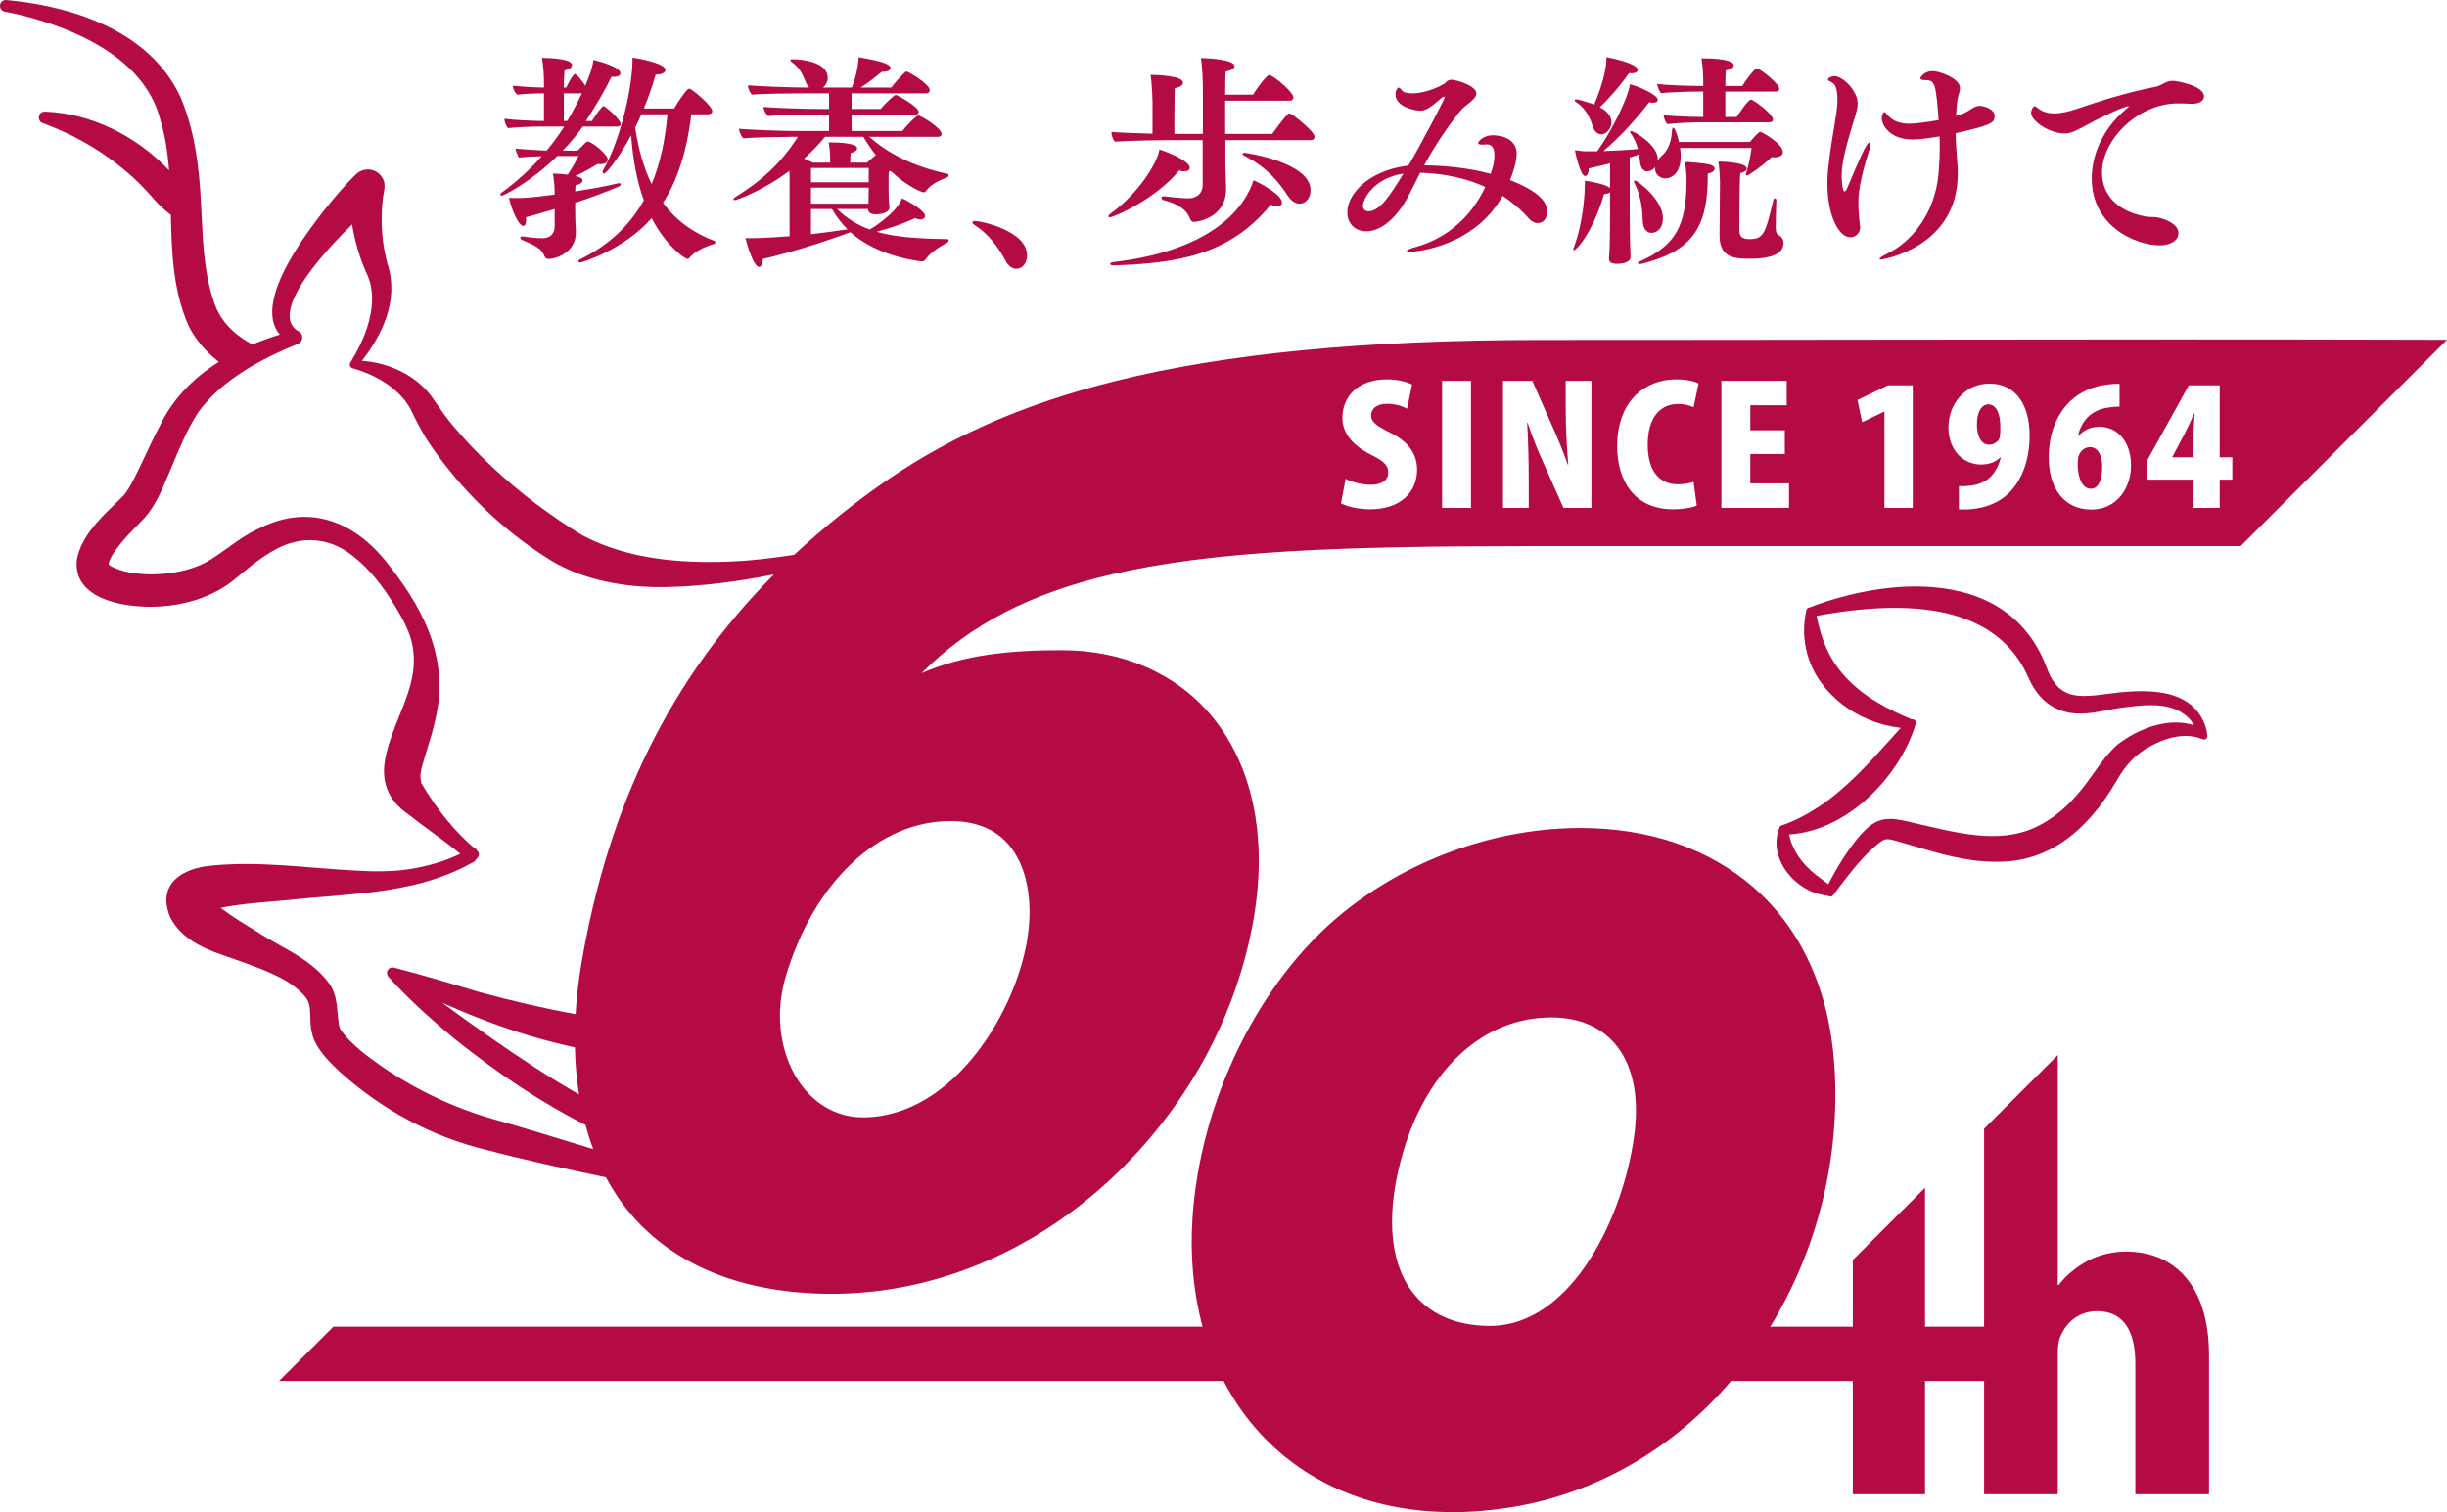
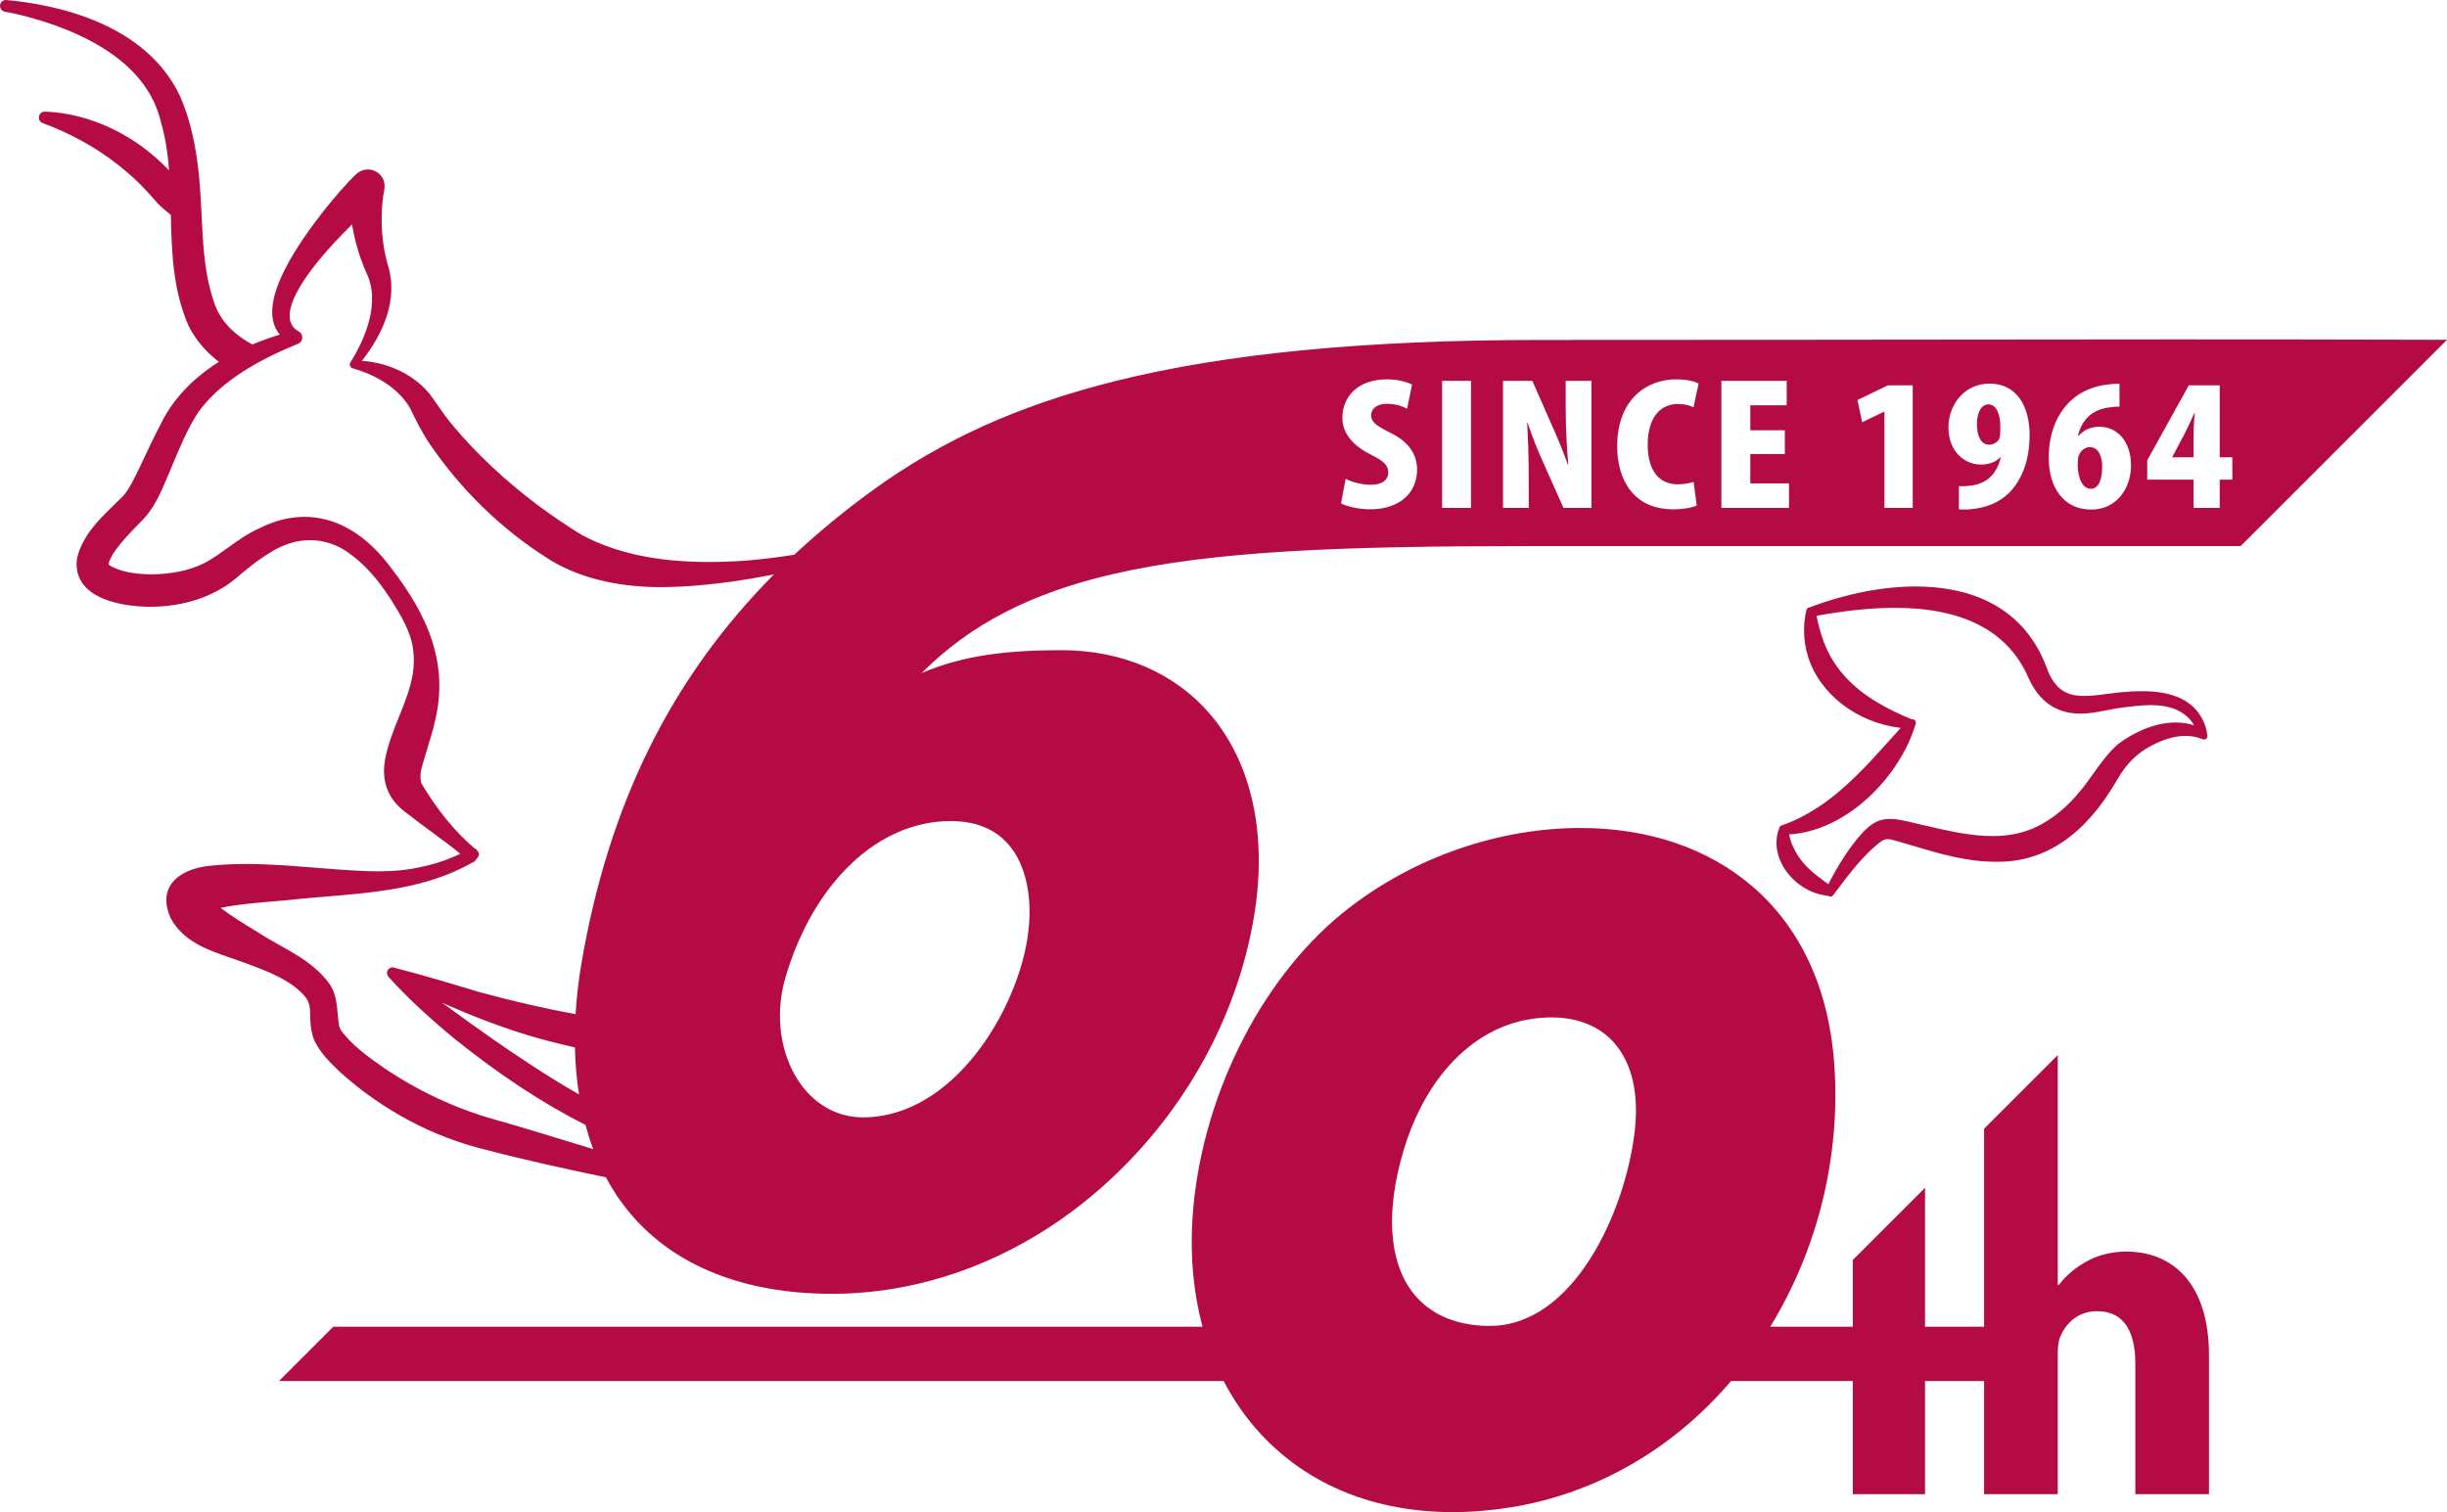
<svg xmlns="http://www.w3.org/2000/svg" id="_レイヤー_1" data-name="レイヤー 1" version="1.1" viewBox="0 0 317.957 196.513">
  <defs>
    <style>
      .cls-1 {
        fill: #b40b45;
        stroke-width: 0px;
      }
    </style>
  </defs>
-   <path class="cls-1" d="M72.074,27.164c-1.39.405-2.693.811-3.736,1.072.029.144.029.26.029.376,0,.435-.145.753-.377.753-.608,0-1.535-2.172-1.853-3.649.261,0,.608.029.927.029,1.564,0,3.852-.29,5.01-.463,0-1.014-.087-1.97-.231-2.723.608,0,1.303.058,1.911.145.521-.753,1.101-1.738,1.419-2.434h-2.751c-3.446,3.389-6.981,5.156-7.212,5.156-.116,0-.203-.058-.203-.144,0-.088.087-.175.231-.29,1.855-1.333,3.621-2.954,5.157-4.692-1.072.029-2.231.087-2.955.174-.203-.232-.406-.869-.463-1.159.898.087,2.665.203,4.054.261.84-1.014,1.622-2.086,2.288-3.128h-3.214c-1.014,0-3.128.087-4.083.202-.29-.26-.464-.839-.494-1.216,1.073.145,3.563.29,5.156.29v-3.592c-1.042,0-2.52.058-3.504.174-.29-.29-.522-.724-.522-1.159.898.087,2.433.203,4.026.232v-.579c0-.898-.058-2.143-.261-3.273.348,0,3.91.029,3.91.927,0,.29-.348.579-.984.695-.03.434-.087,1.274-.087,2.23h.318c.522-1.13.985-1.767,1.13-1.767.174,0,.927.84,1.332,1.535.435-1.013.927-2.23,1.071-3.359,2.173.55,3.505,1.158,3.505,1.737,0,.261-.261.464-.84.464-.087,0-.203-.029-.318-.029-.927,1.94-2.23,4.084-3.331,5.764h.782c.376-.551.811-1.275,1.362-1.854.028-.058.086-.087.144-.087.203,0,2.231,1.709,2.231,2.346,0,.203-.174.319-.464.319h-4.46c-.753,1.072-1.652,2.143-2.608,3.128h1.942c.289-.261.723-.782,1.158-1.13.029-.029.087-.058.144-.058.494,0,2.608,1.651,2.608,2.346,0,.348-.32.608-.986.608-.115,0-.231-.029-.347-.029-.898.58-1.882,1.101-2.867,1.564.434.116.926.232.926.58,0,.26-.289.492-.897.608-.029.174-.058.463-.058.811,1.998-.318,4.026-.666,5.561-1.043.057,0,.087-.029.115-.029.175,0,.233.087.233.174s-.058.174-.233.261c-1.563.666-3.62,1.448-5.676,2.114v1.159c0,.55.029,1.679.087,2.49v.232c0,2.52-2.491,3.418-3.592,3.418-.26,0-.405-.174-.492-.377-.377-.984-1.159-1.361-2.896-2.085-.146-.058-.232-.174-.232-.29,0-.087.086-.173.232-.173h.087c.723.115,1.737.231,2.549.231.839,0,1.592-.434,1.592-1.563v-2.231ZM73.696,15.724c.666-1.072,1.332-2.375,1.911-3.592h-2.345v3.592h.434ZM89.828,14.854c-.55,4.519-1.65,8.342-3.678,11.499,1.652,2.259,3.852,3.881,6.662,4.953.116.058.145.115.145.173,0,.087-.087.203-.203.232-1.361.434-2.578,1.014-3.186,1.825-.058.087-.173.116-.26.116-.233,0-2.723-1.593-4.635-5.3-3.65,4.17-9.152,5.763-9.268,5.763-.173,0-.26-.087-.26-.174,0-.057.057-.145.173-.202,3.939-1.941,6.604-4.576,8.341-7.705-.869-2.375-1.419-5.213-1.65-8.457-1.535,2.868-3.215,4.982-3.534,4.982-.116,0-.174-.087-.174-.232,0-.058.029-.116.058-.202,2.492-4.316,3.824-11.296,3.824-14.222v-.405c1.1.145,4.286.782,4.286,1.593,0,.319-.463.608-1.275.608-.405,1.42-.926,2.926-1.535,4.403h3.94c.289-.522,1.245-2.028,1.796-2.52.057-.029.115-.058.173-.058.319,0,2.983,2.23,2.983,2.925,0,.261-.261.405-.55.405h-2.173ZM83.341,14.854c-.261.58-.522,1.188-.811,1.738.435,2.868,1.129,5.272,2.143,7.328,1.159-2.751,1.767-5.821,2.057-9.066h-3.389ZM115.573,26.933c0,.897-1.65.926-1.766.926-.724,0-1.014-.29-1.014-.695h-4.025c1.274,1.245,2.664,2.086,4.256,2.665,1.275-.753,3.679-2.549,4.171-4.055,1.014.434,3.013,1.651,3.013,2.317,0,.261-.261.434-.608.434-.203,0-.435-.058-.696-.173-1.477.695-3.446,1.361-5.01,1.766,2.52.724,5.503.898,9.181.956.145,0,.202.087.202.174,0,.086-.057.203-.172.261-1.13.608-2.29,1.361-2.869,2.259-.087.116-.26.202-.433.202-.203,0-5.764-.579-9.298-3.794-3.504,1.303-8.168,2.752-11.383,3.476,0,.579-.202,1.043-.463,1.043-.782,0-1.679-3.186-1.796-3.766.233.029.522.029.783.029,1.564,0,4.663-.231,4.952-.26v-6.749c0-.579,0-1.187-.029-1.738-3.388,2.549-6.836,3.794-7.067,3.794-.145,0-.202-.028-.202-.115s.086-.174.261-.29c3.417-2.085,6.052-4.547,8.109-7.82h-.84c-.695,0-5.098.058-6.227.203-.29-.232-.58-.898-.58-1.246,1.073.116,5.677.29,7.531.29h4.171v-2.114h-1.999c-.695,0-4.779.028-5.909.173-.289-.232-.607-.811-.607-1.187,1.071.116,5.416.261,7.27.261h1.245v-2.028h-3.65c-.695,0-5.213.029-6.343.174-.29-.232-.55-.84-.55-1.217,1.072.116,5.676.29,7.53.29h.435c-.145-.115-.261-.318-.376-.55-.435-.927-.638-1.854-1.913-2.781-.115-.087-.173-.173-.173-.231s.087-.116.26-.116c1.594,0,4.606.463,4.606,2.403,0,.522-.261.985-.609,1.275h3.737c.666-1.535.898-3.476.898-3.939,3.07.521,4.142.927,4.142,1.39,0,.261-.32.493-.956.493h-.174c-.811.666-1.796,1.448-2.752,2.056h3.969c.376-.492,1.302-1.593,1.853-2.027.029-.029.087-.059.145-.059.174,0,3.011,1.594,3.011,2.462,0,.203-.172.377-.462.377h-9.703v2.028h3.794c.435-.609,1.767-1.825,1.941-1.825s2.983,1.506,2.983,2.23c0,.203-.174.348-.492.348h-8.226v2.114h6.604c.347-.492,1.795-2.028,2.056-2.028.347,0,3.041,1.651,3.041,2.404,0,.232-.145.377-.463.377h-8.95c2.607,2.259,5.763,3.852,10.137,4.808.145.029.202.116.202.203,0,.086-.087.202-.202.26-1.1.406-2.173.956-2.752,1.767-.087.116-.202.174-.318.174-.289,0-2.172-.811-4.286-2.781-.059.029-.146.058-.233.087-.028.232-.028.753-.028,1.217v.868c0,.551.028,1.188.028,1.594,0,.318.059.695.087.926v.03ZM112.648,21.14c.376-.348.84-.724,1.13-.956.029,0,0-.029.029-.029-.609-.753-1.13-1.564-1.622-2.375h-4.982c-.84,1.043-1.766,1.969-2.722,2.838.434.174.839.377,1.129.522h2.259v-.319c0-.464-.028-1.506-.202-2.317,3.591,0,3.707.608,3.707.753,0,.261-.261.492-.84.637-.029.406-.058.927-.058,1.246h2.172ZM112.88,21.835h-7.502v1.854h7.502v-1.854ZM112.852,26.15c0-.318.028-1.216.028-1.767h-7.502v2.086h7.474v-.319ZM105.378,27.164v3.273c1.594-.174,3.216-.406,4.751-.637-.754-.753-1.448-1.622-2.028-2.636h-2.723ZM130.613,33.803c-.88-1.685-2.238-3.445-3.897-4.501-.251-.151-.377-.302-.377-.403,0-.126.15-.175.402-.175.729,0,6.713,1.282,6.713,4.45,0,.98-.578,1.76-1.408,1.76-.503,0-1.005-.327-1.433-1.131M144.194,28.236c-.116,0-.173-.029-.173-.116s.086-.232.26-.348c3.65-2.606,6.112-6.603,6.372-8.341,1.332.405,3.939,1.535,3.939,2.375,0,.26-.232.463-.695.463-.203,0-.434-.029-.695-.116-2.868,3.592-8.399,6.083-9.008,6.083M144.744,34.492h-.057c-.29,0-.435-.087-.435-.203,0-.087.145-.203.435-.232,13.38-1.564,17.233-7.53,18.189-10.629.955.405,3.707,1.882,3.707,2.925,0,.261-.232.435-.608.435-.232,0-.522-.059-.869-.174-5.446,6.69-12.425,7.588-20.362,7.878M159.227,18.214v3.186c0,.551.087,2.665.087,3.071v.115c0,3.91-4.056,4.258-4.143,4.258-.289,0-.434-.145-.55-.435-.405-1.071-1.332-1.853-3.446-2.404-.175-.028-.261-.173-.261-.289s.086-.203.289-.203h.087c2.057.261,3.012.261,3.1.261,1.158,0,1.883-.667,1.883-1.738v-5.822h-4.722c-.492,0-5.155.058-6.661.203-.261-.231-.464-.753-.464-1.129v-.145c.84.086,3.128.173,5.329.232v-4.142c0-.174-.058-2.375-.261-3.504.927,0,4.229.144,4.229,1.013,0,.29-.319.579-1.072.724-.057,1.072-.057,4.721-.057,5.937h3.707v-6.256c0-.173-.058-2.461-.261-3.591h.203c.724,0,4.171.203,4.171,1.043,0,.26-.348.55-1.159.694-.028.493-.058,1.681-.058,3.013h3.62c.29-.521,1.709-2.549,2.115-2.549.058,0,.116,0,.145.029.985.492,2.983,2.288,2.983,2.867,0,.203-.145.435-.463.435h-8.4v4.315h6.112c.26-.318,1.361-1.969,2.085-2.606.029-.029.087-.058.144-.058.377,0,3.274,2.375,3.274,3.012,0,.232-.146.463-.464.463h-11.121ZM167.336,25.455c-1.043-1.593-2.578-3.649-5.647-5.213-.146-.058-.233-.145-.233-.232s.116-.145.29-.145c.232,0,8.544,1.246,8.544,4.837,0,.898-.492,1.767-1.448,1.767-.492,0-1.043-.319-1.506-1.014M183.204,32.725c-.261,0-.405-.058-.405-.116,0-.116.348-.29,1.274-.55,3.766-1.043,7.068-3.766,8.921-7.762-2.288-1.043-5.068-1.738-8.457-1.854-.492.956-.928,1.883-1.506,2.983-1.767,3.36-3.882,4.635-5.504,4.635-1.448,0-2.461-1.014-2.461-2.462,0-2.317,2.665-5.446,7.936-6.083,1.535-2.519,4.721-8.689,4.721-8.833,0-.088-.03-.116-.087-.116-.058,0-.115.028-.174.058-.261.145-1.014.869-1.478,1.187-.549.406-1.012.579-1.534.579-.26,0-3.128-.376-3.128-2.143,0-.608.348-.869.406-.869.144,0,.318.232.492.434.174.203.637.319,1.274.319,1.998,0,4.112-1.13,4.373-1.419.203-.232.435-.348.725-.348.637,0,3.244.782,3.244,1.767,0,.783-1.42,1.535-1.912,2.086-.984,1.129-3.273,4.257-4.866,7.269,2.491.029,5.619.29,8.632,1.101.057-.203.144-.405.203-.608.143-.406.289-1.13.289-1.767,0-.811-.232-1.448-.956-1.448-.145,0-.289.029-.435.029h-.203c-.289,0-.521-.029-.521-.203,0-.203.696-1.014,1.883-1.014.666,0,3.128.203,3.128,2.433,0,1.217-.724,3.07-.869,3.389,4.779,1.883,4.808,3.476,4.808,4.142,0,1.187-.782,1.448-1.216,1.448-.406,0-.812-.203-1.217-.666-.927-1.072-2.114-2.057-3.331-2.868-3.678,6.575-11.18,7.27-12.049,7.27M177.093,26.729c0,.464.29.725.724.725,1.506,0,2.81-2.086,4.548-4.895-3.968.608-5.272,3.418-5.272,4.17M218.305,19.228c.057.348.087.724.087,1.072,0,2.462-1.42,2.896-2.057,2.896-.29,0-1.274-.26-1.274-1.303v-.174c-.348.464-.782.55-1.014.55-.579,0-.869-.521-.955-1.245-.029-.29-.059-.608-.117-.956-.406.145-.81.289-1.216.406v7.414c0,1.101.028,3.041.057,3.939,0,.377.059,1.158.059,1.535v.029c0,.695-1.043.898-1.738.898-.811,0-1.072-.261-1.072-.695v-.116c.116-.753.145-4.315.145-5.648v-2.838c-.145.115-.405.202-.782.232-1.535,5.213-3.678,7.298-3.881,7.298-.058,0-.115-.058-.115-.145,0-.058.028-.116.057-.202,1.332-3.476,1.449-7.647,1.449-8.226v-.463c.521.057,2.78.463,3.272.955v-3.214c-.956.26-1.883.463-2.78.666v.058c0,.521-.203.926-.464.926-.608,0-1.245-2.867-1.332-3.359.464.058,1.014.145,1.448.145h1.448c1.826-2.52,4.026-6.893,4.257-8.719,1.217.32,3.621,1.391,3.621,2.028,0,.232-.231.377-.666.377-.116,0-.29-.03-.463-.058-1.854,2.433-3.968,4.663-5.938,6.343,1.448-.058,2.954-.116,4.49-.261-.174-.637-.434-1.361-.956-2.057-.059-.087-.088-.144-.088-.173,0-.087.059-.116.146-.116.405,0,3.475,1.825,3.475,3.649v.174c.145-.203.261-.376.435-.521.927-.811,1.332-1.883,1.419-3.447.029-.174.087-.29.174-.29.057,0,.318.174.723,1.854h9.239c.261-.347.783-.926,1.188-1.274.029-.029.088-.029.145-.029.203,0,2.925,1.506,2.925,2.635,0,.377-.347.667-1.129.667-.087,0-.232-.029-.348-.029-1.188,1.216-3.071,2.404-3.156,2.404-.087,0-.174-.029-.174-.145,0-.029.028-.087.028-.116.377-1.159.58-2.404.725-3.331h-9.297ZM207.878,13.928c.405.202,1.506.869,1.506,1.941,0,.897-.724,1.592-1.304,1.592-.405,0-.839-.289-1.042-.839-.348-.956-.724-2.347-2.288-3.389-.116-.058-.144-.145-.144-.203s.057-.115.202-.115c.405,0,2.258.636,2.345.665.754-1.795,1.593-4.228,1.593-6.14.58.087,4.056.811,4.056,1.651,0,.232-.29.434-.812.434-.086,0-.203-.028-.318-.028-1.129,1.622-2.549,3.273-3.794,4.431M212.367,23.775c-.058-.087-.058-.144-.058-.202,0-.087.029-.116.116-.116.318,0,3.649,2.461,3.649,4.866,0,1.94-1.419,1.94-1.506,1.94-.608,0-1.043-.579-1.1-1.361-.059-1.361-.115-3.186-1.101-5.127M221.896,23.051c0,7.067-2.549,9.703-8.602,11.238-.116.029-.202.029-.261.029-.144,0-.202-.029-.202-.116,0-.058.086-.145.261-.232,4.662-2.085,6.053-4.663,6.053-10.6,0-.55-.087-1.709-.204-2.317.754,0,2.492.174,3.158.319.464.115.695.318.695.549,0,.262-.318.551-.898.638v.492ZM221.085,15.897c-1.158,0-3.331.087-4.431.232-.26-.232-.464-.811-.493-1.158.986.115,3.302.231,5.155.231v-3.302h-.636c-1.159,0-3.737.087-4.837.203-.261-.231-.464-.839-.522-1.187,1.043.145,4.084.26,5.995.26v-.753c0-.347-.057-1.853-.231-2.838,3.446,0,4.199.521,4.199.898,0,.261-.347.55-1.042.666-.029.376-.057,1.159-.057,2.027h2.2c.434-.724,1.594-2.288,1.911-2.288.349,0,2.897,1.97,2.897,2.636,0,.231-.173.376-.463.376h-6.545v3.302h1.476c.203-.318,1.477-2.259,1.854-2.259.318,0,2.867,1.883,2.867,2.578,0,.231-.174.376-.464.376h-8.833ZM226.009,29.858c0,.81.231,1.216,1.332,1.216,1.738,0,2.057-.608,3.07-5.04.029-.173.145-.26.232-.26s.173.116.173.289v.059c-.057.898-.057,2.635-.086,3.388,0,.637.116.898.376,1.043.319.174.637.434.637,1.042,0,.696-.377,2.028-4.345,2.028-1.94,0-3.967-.058-3.967-3.013v-.173c0-.435.058-5.532.058-6.575,0-.695-.087-2.172-.203-2.867.289,0,3.679.087,3.679.898,0,.26-.29.492-.841.608-.115,1.39-.115,6.894-.115,7.357M237.446,23.862c0-.579.03-1.187.087-1.824.32-3.071.666-4.548,1.073-7.299.085-.579.144-1.245.144-1.854,0-1.013-.174-1.911-.725-2.172-.26-.116-.521-.261-.521-.405,0-.145.377-.406.869-.406,1.101,0,3.013,1.941,3.013,3.534,0,.637-.203,1.274-.464,2.085-.927,3.07-1.621,5.445-1.621,7.299,0,.405.056,2.056.376,2.056.087,0,.202-.116.347-.435,1.449-3.417,2.491-5.937,2.896-5.937.088,0,.116.087.116.232,0,.202-.057.55-.202.955-1.246,3.882-1.361,5.648-1.361,6.72,0,1.043.115,2.201.202,2.896,0,.088.029.145.029.203,0,.782-.579,1.332-1.274,1.332-1.478,0-2.984-2.78-2.984-6.98M254.39,22.125v.434c0,9.732-9.963,11.18-9.992,11.18-.116,0-.174-.03-.174-.087,0-.116.347-.377,1.013-.695,3.071-1.478,6.228-5.156,6.661-10.514.088-1.043.146-2.259.146-3.446,0-.435,0-.87-.028-1.275-.523.087-2.289.405-3.505.405-2.81,0-3.997-1.737-3.997-2.78,0-.521.26-.782.318-.782.116,0,.232.116.377.319.781.955,1.824,1.187,2.896,1.187.898,0,2.433-.232,3.793-.463-.346-4.519-.433-5.185-1.65-5.185-.492,0-.725-.087-.725-.26,0-.116.494-.927,1.623-.927.782,0,3.534.927,3.534,2.201,0,.463-.261.985-.348,1.622-.029.203-.116,1.043-.174,1.998.435-.116.84-.26,1.159-.405.493-.232,1.072-.753,1.651-.869.057,0,.115-.029.203-.029.55,0,1.998.376,1.998,1.332,0,.898-.405,1.159-5.068,2.23.029,1.622.26,3.997.289,4.809M276.544,13.812c-.58,0-3.592,1.419-6.17,2.838-.897.464-1.419.696-2.114.696-1.941,0-4.344-1.594-4.344-2.694,0-.29.232-.84.463-.84.116,0,.261.116.55.348.551.405,1.246.579,1.999.579.985,0,2.027-.29,2.809-.551,3.273-1.1,6.402-2.114,10.427-2.924.289-.059.666-.262.956-.406.376-.203.724-.348,1.188-.348h.057c.406,0,4.026.609,4.026,2.028,0,.55-.608.956-1.564.956h-.145c-.492-.03-1.1-.058-1.68-.058-5.126,0-9.876,4.634-9.876,9.007,0,2.607,1.68,4.924,5.561,5.677.724.145.956.028,1.68.145.868.144,2.693.839,2.693,1.998,0,1.275-1.535,1.622-2.404,1.622-3.012,0-8.862-2.346-8.862-8.718,0-3.215,1.593-6.604,4.46-8.979.231-.173.348-.289.348-.347,0,0-.03-.029-.058-.029" />
  <path class="cls-1" d="M286.241,93.588c-1.249-2.532-3.843-3.762-7.93-3.762-1.102,0-2.182.088-2.906.155-.491.055-.975.119-1.447.181-1.112.146-2.161.284-3.119.284-1.866,0-3.754-.448-4.91-3.704-3.271-8.698-11.068-10.524-17.033-10.524-4.281,0-9.163.965-13.753,2.718-.035.003-.066.006-.068.006-.17.029-.306.156-.347.324-.466,1.936-.41,3.986.162,5.927,1.471,4.963,6.37,8.735,12.088,9.406-.474.52-.943,1.042-1.412,1.565-2.804,3.119-5.703,6.345-9.268,8.706-1.764,1.14-3.29,1.903-4.801,2.397-.121.04-.217.13-.265.247-.605,1.475-.527,3.075.223,4.626.92,1.899,2.742,3.44,4.77,4.023.476.119.909.222,1.366.282l.056.028c.062.033.129.048.196.048.133,0,.262-.061.346-.175l.586-.775c1.613-2.13,3.281-4.333,5.344-5.993.543-.433.84-.521,1.141-.521.292,0,.633.087,1.155.227.707.202,1.417.413,2.129.626,3.427,1.021,6.972,2.078,10.662,2.078,0,0,.318.004.443.004,6.151,0,11.324-3.543,15.374-10.531,1.266-2.217,2.636-3.587,4.592-4.586,1.51-.81,3.017-1.238,4.36-1.238.691,0,1.349.112,1.957.333l.309.112c.047.017.096.026.146.026.094,0,.186-.031.263-.09.116-.09.179-.232.167-.379-.064-.727-.258-1.418-.576-2.051M250.162,107.291c-.435-.101-.867-.201-1.287-.297-1.302-.323-2.372-.57-3.29-.57-1.615,0-2.766.72-4.4,2.754-1.306,1.65-2.49,3.53-3.613,5.735-.189-.142-.378-.281-.567-.42-.336-.248-.67-.494-1.004-.761-1.917-1.487-3.13-3.308-3.53-5.29,7.73-.479,14.523-7.759,16.459-14.409.037-.127.011-.265-.067-.373s-.204-.174-.337-.177c0,0-.11-.005-.129-.006-1.737-.704-3.223-1.439-4.542-2.247-3.08-1.836-5.271-4.172-6.516-6.946-.528-1.151-.926-2.44-1.313-4.254,3.837-.697,7.175-1.037,10.192-1.037,8.784,0,14.585,2.977,17.24,8.842,1.209,2.799,2.945,4.324,5.474,4.799.448.071.899.106,1.378.106,1.203,0,2.36-.227,3.48-.447.609-.119,1.238-.243,1.858-.326l.211-.026c1.178-.148,2.396-.302,3.601-.302,2.095,0,3.601.475,4.736,1.495.351.316.653.7.889,1.123-.748-.241-1.545-.363-2.382-.363-2.416,0-5.164,1.04-7.568,2.875-1.291,1.166-2.216,2.472-3.11,3.734-.507.715-1.031,1.455-1.618,2.161-1.693,2.121-3.609,3.716-5.696,4.741-1.701.84-3.602,1.249-5.811,1.249-2.883,0-5.859-.693-8.738-1.363M276.263,162.652c-1.764,0-3.591.441-4.975,1.197-1.512.818-2.772,1.826-3.78,3.149h-.126v-29.883l-9.572,9.573v25.731h-7.676v-18.056l-9.384,9.384v8.672h-10.725c6.197-10.151,9.146-22.119,8.321-34.089-.668-9.676-4.312-17.645-10.541-23.046-5.795-5.025-13.558-7.68-22.454-7.68-.235,0-.474.002-.71.006-10.79.172-21.824,4.226-30.274,11.121-10.802,8.815-18.423,24.349-19.416,39.576-.326,5,.131,9.757,1.31,14.112H43.307l-7.054,7.054h122.743c1.334,2.566,2.973,4.917,4.915,6.989,6.161,6.575,14.757,10.051,24.859,10.051,2.454,0,5.005-.212,7.583-.63,11.041-1.789,21.027-7.557,28.584-16.41h15.813v14.712h9.384v-14.712h7.676v14.712h9.572v-18.308c0-.692.064-1.511.316-2.141.692-1.7,2.266-3.337,4.786-3.337,3.59,0,4.976,2.771,4.976,6.801v16.985h9.572v-18.055c0-9.258-4.66-13.478-10.769-13.478M193.557,172.318h-.134c-4.393-.048-7.853-1.619-10.007-4.543-2.981-4.048-3.349-10.535-1.037-18.267,2.894-9.677,9.188-16.077,16.835-17.119.813-.111,1.612-.168,2.371-.168,3.422,0,6.237,1.137,8.14,3.287,2.354,2.659,3.276,6.707,2.665,11.706-1.273,10.424-7.958,25.104-18.833,25.104M286.241,93.588c-1.249-2.532-3.843-3.762-7.93-3.762-1.102,0-2.182.088-2.906.155-.491.055-.975.119-1.447.181-1.112.146-2.161.284-3.119.284-1.866,0-3.754-.448-4.91-3.704-3.271-8.698-11.068-10.524-17.033-10.524-4.281,0-9.163.965-13.753,2.718-.035.003-.066.006-.068.006-.17.029-.306.156-.347.324-.466,1.936-.41,3.986.162,5.927,1.471,4.963,6.37,8.735,12.088,9.406-.474.52-.943,1.042-1.412,1.565-2.804,3.119-5.703,6.345-9.268,8.706-1.764,1.14-3.29,1.903-4.801,2.397-.121.04-.217.13-.265.247-.605,1.475-.527,3.075.223,4.626.92,1.899,2.742,3.44,4.77,4.023.476.119.909.222,1.366.282l.056.028c.062.033.129.048.196.048.133,0,.262-.061.346-.175l.586-.775c1.613-2.13,3.281-4.333,5.344-5.993.543-.433.84-.521,1.141-.521.292,0,.633.087,1.155.227.707.202,1.417.413,2.129.626,3.427,1.021,6.972,2.078,10.662,2.078,0,0,.318.004.443.004,6.151,0,11.324-3.543,15.374-10.531,1.266-2.217,2.636-3.587,4.592-4.586,1.51-.81,3.017-1.238,4.36-1.238.691,0,1.349.112,1.957.333l.309.112c.047.017.096.026.146.026.094,0,.186-.031.263-.09.116-.09.179-.232.167-.379-.064-.727-.258-1.418-.576-2.051M250.162,107.291c-.435-.101-.867-.201-1.287-.297-1.302-.323-2.372-.57-3.29-.57-1.615,0-2.766.72-4.4,2.754-1.306,1.65-2.49,3.53-3.613,5.735-.189-.142-.378-.281-.567-.42-.336-.248-.67-.494-1.004-.761-1.917-1.487-3.13-3.308-3.53-5.29,7.73-.479,14.523-7.759,16.459-14.409.037-.127.011-.265-.067-.373s-.204-.174-.337-.177c0,0-.11-.005-.129-.006-1.737-.704-3.223-1.439-4.542-2.247-3.08-1.836-5.271-4.172-6.516-6.946-.528-1.151-.926-2.44-1.313-4.254,3.837-.697,7.175-1.037,10.192-1.037,8.784,0,14.585,2.977,17.24,8.842,1.209,2.799,2.945,4.324,5.474,4.799.448.071.899.106,1.378.106,1.203,0,2.36-.227,3.48-.447.609-.119,1.238-.243,1.858-.326l.211-.026c1.178-.148,2.396-.302,3.601-.302,2.095,0,3.601.475,4.736,1.495.351.316.653.7.889,1.123-.748-.241-1.545-.363-2.382-.363-2.416,0-5.164,1.04-7.568,2.875-1.291,1.166-2.216,2.472-3.11,3.734-.507.715-1.031,1.455-1.618,2.161-1.693,2.121-3.609,3.716-5.696,4.741-1.701.84-3.602,1.249-5.811,1.249-2.883,0-5.859-.693-8.738-1.363M273.156,60.542c0,1.6-.373,2.979-1.476,2.979-1.109,0-1.677-1.397-1.708-3.063,0-.686.065-1.119.16-1.315.269-.637.806-1.03,1.417-1.03,1.159,0,1.59,1.27,1.607,2.429M259.918,55.485c0,.936-.034,1.268-.154,1.563-.179.349-.658.746-1.312.746-1.083,0-1.559-1.238-1.576-2.539-.033-1.655.587-2.703,1.49-2.703,1.039,0,1.559,1.277,1.552,2.933M285.096,53.737h.08c-.066.895-.147,1.85-.147,2.703v2.989h-2.769l.006-.049,1.605-3.029c.472-.926.835-1.734,1.225-2.614M314.502,44.151c-10.187-.028-20.591-.041-31.806-.041-12.666,0-24.986.016-37.815.034-13.933.018-28.467.038-44.701.038-22.738,0-40.797,1.743-55.205,5.329-12.483,3.107-22.533,7.633-31.629,14.242-3.653,2.654-7.026,5.433-10.141,8.342-2.037.32-4.079.578-6.125.754-1.727.125-3.389.188-4.941.188-6.672,0-12.053-1.134-16.431-3.454-2.241-1.327-4.393-2.871-6.013-4.065-4.169-3.163-7.79-6.564-10.769-10.117-.786-.9-1.48-1.901-2.152-2.87-.272-.393-.545-.786-.835-1.188-1.987-2.548-5.341-4.206-8.915-4.45,2.52-3.216,4.895-7.817,3.321-12.61-.715-2.608-.928-5.475-.618-8.313.016-.243.064-.492.114-.756.146-.749.31-1.599-.347-2.381-.418-.514-1.039-.808-1.702-.808-.503,0-.995.175-1.41.514-1.555,1.465-2.876,3.087-4.153,4.655l-.187.231c-2.332,3.019-9.211,11.925-5.689,16.057-1.217.373-2.409.805-3.554,1.288-1.7-.899-3.85-2.488-4.835-5.063-1.388-3.749-1.578-7.668-1.777-11.817-.104-2.174-.213-4.422-.512-6.619-.428-3.342-1.166-6.192-2.258-8.727C18.951,3.029,7.349.602.822.002.811,0,.779,0,.768,0,.394,0,.077.267.012.634c-.035.203.01.406.128.574.117.167.294.279.495.314,1.222.213,2.548.532,4.056.976,6.377,1.863,14.361,5.669,16.187,13.244.553,1.863.898,3.875,1.092,6.401-4.42-4.643-10.293-7.425-16.164-7.64-.384,0-.699.28-.75.667-.051.39.182.745.515.833,3.566,1.324,6.808,3.112,9.637,5.314,1.567,1.221,2.863,2.411,3.974,3.653.243.246.466.505.701.778.364.422.74.858,1.201,1.25.117.097.235.199.356.303.242.208.49.421.761.628.109,4.809.25,9.774,2.321,14.457.894,1.761,2.209,3.32,3.916,4.642-3.563,2.25-6.154,5.073-7.696,8.378-.665,1.236-1.276,2.535-1.865,3.791-.576,1.224-1.17,2.489-1.798,3.658-.494.892-.877,1.476-1.51,2.027-.272.271-.55.541-.831.815-1.908,1.859-4.072,3.966-4.73,6.884-.196,1.393.135,2.595.985,3.573,2.176,2.506,7.068,2.702,8.516,2.703,4.284-.007,8.192-1.279,11.009-3.588,1.417-1.197,3.023-2.553,4.762-3.563,1.588-.988,3.324-1.51,5.019-1.51,1.82,0,3.593.602,5.132,1.745,1.883,1.353,3.605,3.256,5.261,5.816,1.402,2.214,2.851,4.504,3.037,7.118.278,2.91-.758,5.481-1.854,8.204-.675,1.674-1.373,3.405-1.767,5.26-.676,3.16.301,5.668,2.877,7.434,1.039.827,2.119,1.62,3.164,2.387,1.219.895,2.474,1.816,3.661,2.793-1.565.76-3.261,1.332-5.055,1.704-1.706.392-3.544.582-5.619.582-.751,0-1.54-.024-2.416-.073-1.935-.09-3.903-.249-5.806-.403-2.92-.237-5.941-.481-8.938-.481-1.573,0-3.014.065-4.398.199-2.612.219-4.602,1.173-5.461,2.619-.687,1.154-.675,2.56.052,4.212,1.64,3.061,4.916,4.182,7.808,5.171.568.195,1.13.387,1.673.59l.348.129c2.794,1.031,5.962,2.2,7.773,4.474.504.741.52,1.424.542,2.369.005.241.011.495.025.762.032.631.145,1.56.517,2.43.809,1.659,1.975,2.783,3.21,3.973.004.004.035.034.039.037,5.516,4.988,12.1,8.507,19.03,10.176,5.162,1.356,10.423,2.498,15.595,3.58.911,1.705,1.973,3.283,3.184,4.718,5.754,6.817,14.807,10.42,26.182,10.42,13.012,0,25.856-5.27,36.163-14.84,9.919-9.208,16.558-21.37,18.694-34.246,1.745-10.52-.264-19.816-5.656-26.175-4.582-5.406-11.456-8.383-19.355-8.383-6.753,0-12.678.595-18.18,2.98,6.3-6.34,14.209-10.403,24.782-12.855,13.172-3.055,29.911-3.653,54.37-3.653h92.235l26.81-26.809-3.456-.009ZM74.703,136.123c.046,2.113.222,4.152.533,6.106-4.021-2.291-7.813-4.828-11.4-7.328-2.187-1.525-4.323-3.069-6.377-4.58,5.396,2.392,10.128,4.063,14.657,5.188.809.203,1.679.412,2.587.614M75.09,148.73c-3.827-1.175-7.442-2.284-10.839-3.246-5.032-1.408-9.886-3.677-14.422-6.737-1.978-1.393-4.22-2.972-5.576-4.946-.086-.148-.144-.296-.186-.472-.088-.459-.133-.967-.18-1.503-.123-1.387-.262-2.959-1.219-4.151-1.688-2.246-4.061-3.573-6.354-4.857-.936-.524-1.902-1.065-2.839-1.683-1.709-1.039-3.326-2.022-4.815-3.148,2.164-.445,4.439-.638,6.649-.827,1.027-.088,2.091-.178,3.131-.293,1.257-.125,2.528-.23,3.806-.336,6.477-.536,13.175-1.09,18.989-4.352.103-.057.244-.128.266-.138.149-.04.258-.153.302-.289.392-.373.44-.597.424-.781-.014-.148-.084-.278-.196-.37l-.015-.015c-.006-.022-.013-.043-.021-.063-.058-.139-.182-.238-.327-.267-2.542-2.16-4.87-5.006-6.916-8.46-.286-1.041-.009-1.939.371-3.173.098-.323.203-.66.297-1.006l.057-.18c.39-1.249.793-2.539,1.09-3.916,2-8.476-2.114-15.144-6.405-20.553-3.059-3.793-6.725-5.798-10.604-5.798-1.946,0-3.932.508-5.882,1.502-1.5.668-2.798,1.603-4.052,2.506-.956.688-1.945,1.4-2.986,1.964-1.917.98-4.378,1.5-7.106,1.504-2.19-.047-3.789-.371-5.052-1.031-.19-.115-.301-.185-.361-.258-.01-.378.413-1.238.991-1.993.809-1.111,1.901-2.233,2.957-3.319.236-.244.471-.484.71-.734,1.399-1.582,2.198-3.486,2.971-5.327.173-.415.346-.828.525-1.232,0-.003.02-.05.021-.053,1.027-2.475,2.089-5.035,3.462-7.11,2.486-3.458,6.694-6.357,12.865-8.861.349-.095.606-.402.645-.778.041-.391-.16-.745-.469-.881-.682-.397-1.055-.947-1.14-1.681-.406-3.485,5.455-9.646,8.091-12.222.337,2.099.935,4.156,1.793,6.144,2.086,4.096-.336,9.112-1.982,11.756-.094.121-.128.28-.089.434.047.185.191.327.374.37,3.431.968,6.155,2.879,7.461,5.22.697,1.449,1.524,3.12,2.54,4.611,4.025,5.922,9.283,11.039,15.204,14.795,3.823,2.492,8.942,3.81,14.802,3.81.364,0,.727-.005,1.087-.015,4.236-.119,8.682-.658,13.629-1.644-13.446,13.558-21.512,29.978-25.026,50.618-.38,2.232-.622,4.407-.75,6.527-3.897-.695-8.054-1.648-12.601-2.889l-.28-.084c-3.453-1.043-7.025-2.121-10.598-3.033-.093-.04-.193-.062-.295-.062-.182,0-.355.067-.478.178-.161.136-.25.326-.251.537-.002.213.09.425.249.574,2.285,2.526,4.897,4.976,8.472,7.945,5.86,4.706,11.507,8.428,17.068,11.24.291,1.079.622,2.128,1.002,3.141-.663-.204-1.328-.407-1.989-.609M123.504,106.704h.189c3.154.037,5.629,1.063,7.355,3.049,2.232,2.566,3.158,6.792,2.539,11.593-1.255,9.754-9.622,23.864-21.464,23.864-3.133,0-5.961-1.477-7.965-4.159-2.76-3.692-3.561-9.078-2.089-14.056,3.641-12.326,12.056-20.291,21.435-20.291M178.044,66.189c-1.579,0-3.094-.391-3.793-.776l.594-3.19c.798.431,2.119.777,3.3.777,1.509,0,2.24-.667,2.24-1.607,0-1.019-.728-1.543-2.326-2.342-2.592-1.322-3.634-3.011-3.634-4.736,0-2.757,1.993-5.014,5.797-5.014,1.402,0,2.572.324,3.26.678l-.651,3.141c-.554-.301-1.438-.641-2.622-.641-1.37,0-2.045.688-2.045,1.484,0,.862.578,1.317,2.502,2.283,2.492,1.222,3.464,2.881,3.464,4.801,0,2.987-2.247,5.142-6.086,5.142M191.139,66.004h-3.757v-16.516h3.757v16.516ZM206.784,66.004h-3.63l-2.613-5.862c-.679-1.478-1.545-3.632-2.039-5.188l-.061.002c.093,1.763.198,4.342.198,7.409v3.639h-3.342v-16.517h3.807l2.606,5.924c.621,1.332,1.475,3.447,2.016,4.985h.055c-.152-1.743-.339-4.535-.339-7.405v-3.504h3.342v16.517ZM218.026,62.944c.708,0,1.533-.145,2.036-.314l.412,3.072c-.517.244-1.66.487-3.094.487-5.002,0-7.249-3.703-7.249-8.185,0-6.011,3.744-8.703,7.653-8.703,1.434,0,2.483.284,2.926.541l-.655,3.081c-.497-.221-1.129-.421-2.025-.421-2.152,0-3.93,1.573-3.93,5.3,0,3.474,1.569,5.142,3.926,5.142M232.459,66.004h-8.787v-16.517h8.488v3.183h-4.73v3.247h4.484v3.083h-4.484v3.821h5.029v3.183ZM248.536,66.004h-3.676v-12.505h-.049l-2.846,1.376-.612-2.884,3.963-1.916h3.22v15.929ZM260.956,64.148c-1.205,1.159-2.89,1.852-4.86,2.028-.536.061-1.086.038-1.564.026v-3.014c.606.019.933-.002,1.558-.077.761-.086,1.601-.375,2.245-.871.773-.594,1.371-1.621,1.641-2.794l-.066-.01c-.562.565-1.366.935-2.495.935-2.289,0-4.242-1.823-4.242-4.846,0-2.84,2.006-5.671,5.346-5.671,3.472,0,5.203,2.868,5.203,6.693,0,3.562-1.172,6.054-2.766,7.601M271.734,66.225c-3.559,0-5.527-2.817-5.527-6.736,0-3.367,1.173-5.774,2.783-7.338,1.268-1.23,3.033-1.975,4.782-2.168.773-.107,1.294-.1,1.634-.106v2.959c-.409.004-.863.041-1.378.117-2.443.332-3.598,1.863-4.021,3.675h.088c.641-.719,1.539-1.169,2.7-1.169,2.327,0,4.106,1.913,4.106,5.039,0,2.906-1.834,5.727-5.167,5.727M290.064,62.34h-1.641v3.664h-3.394v-3.664h-6.023v-2.514l5.402-9.751h4.015v9.354h1.641v2.911Z" />
</svg>